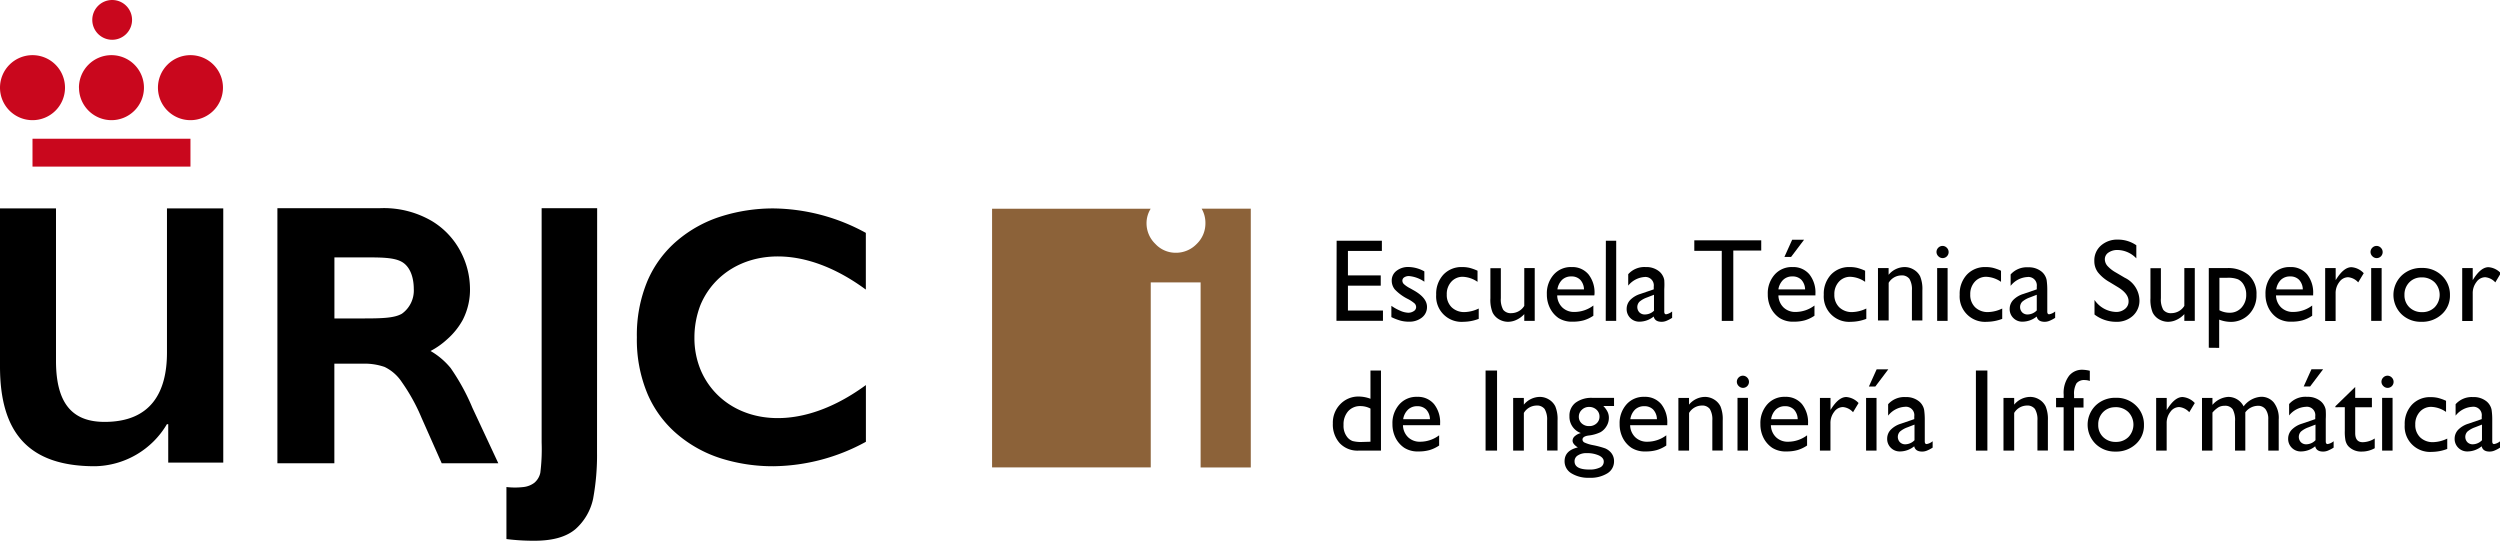
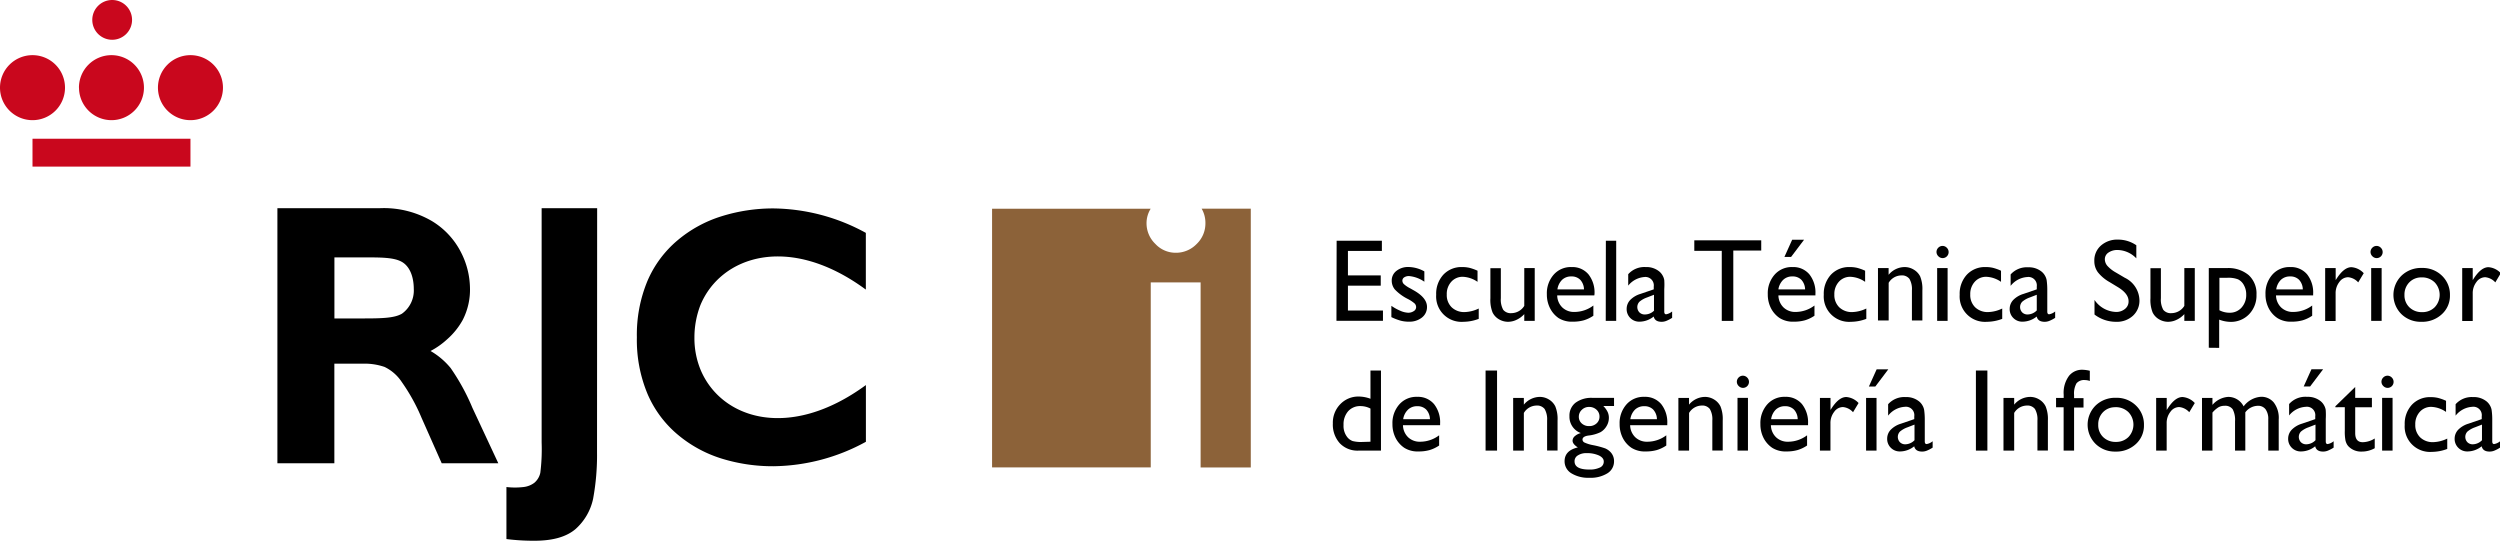
<svg xmlns="http://www.w3.org/2000/svg" id="Layer_1" data-name="Layer 1" viewBox="0 0 416.1 90.05">
  <defs>
    <style>.cls-1{fill:#c9071d;}.cls-2{fill:#8c6239;}</style>
  </defs>
  <title>Logos-Falcultades</title>
-   <path d="M37.11,34.69H27.79v24c0,6.54-2.62,11.53-10.38,11.53-5.07,0-8.09-2.7-8.09-10.14V34.69H0V61C0,72,4.74,77.6,15.78,77.6a14.19,14.19,0,0,0,12-7H28V77h9.16V34.69Z" />
  <polygon class="cls-1" points="5.41 23.09 31.7 23.09 31.7 27.73 5.41 27.73 5.41 23.09 5.41 23.09" />
  <path class="cls-1" d="M15.36,3.31a3.31,3.31,0,1,1,3.31,3.31,3.31,3.31,0,0,1-3.31-3.31Z" />
  <path class="cls-1" d="M0,14.6A5.41,5.41,0,1,1,5.41,20,5.41,5.41,0,0,1,0,14.6Z" />
  <path class="cls-1" d="M13.14,14.6A5.41,5.41,0,1,1,18.56,20a5.41,5.41,0,0,1-5.41-5.41Z" />
  <path class="cls-1" d="M26.29,14.6A5.41,5.41,0,1,1,31.7,20a5.41,5.41,0,0,1-5.41-5.41Z" />
  <path d="M82.94,77.11H73.52l-3.34-7.53a31.35,31.35,0,0,0-3.31-6A7.14,7.14,0,0,0,64,61.07a10.19,10.19,0,0,0-3.6-.54H55.65V77.11H46.17V34.65l17.07,0a15.84,15.84,0,0,1,8.64,2.14A12.88,12.88,0,0,1,76.73,42a13.37,13.37,0,0,1,1.49,5.82A11,11,0,0,1,77,53.28a12,12,0,0,1-2.62,3.23,12.92,12.92,0,0,1-2.72,1.91A12.22,12.22,0,0,1,75,61.25a35.61,35.61,0,0,1,3.63,6.63Zm-14.07-29c0-2-.64-3.72-1.93-4.49s-3.38-.78-6.28-.78h-5V53h5.06c3.12,0,5-.1,6.18-.79A4.75,4.75,0,0,0,68.87,48.07Z" />
  <path d="M99.37,75.29A40,40,0,0,1,98.72,83a9.34,9.34,0,0,1-2.93,5.06Q93.51,90,89,90a35.51,35.51,0,0,1-4.71-.28V81.06a12.12,12.12,0,0,0,2.85,0,3.66,3.66,0,0,0,1.79-.7,3,3,0,0,0,1-1.67,31.65,31.65,0,0,0,.22-5.06V34.65h9.24Z" />
  <path d="M116.57,50.8h0c3.4-8.22,14.78-12,27.54-2.6V38.76a32.62,32.62,0,0,0-15.39-4.07A28.81,28.81,0,0,0,120.08,36a21.05,21.05,0,0,0-7.31,4,18.17,18.17,0,0,0-5,6.74A23.31,23.31,0,0,0,106,56.13v0a23.31,23.31,0,0,0,1.78,9.45,18.17,18.17,0,0,0,5,6.74,21.05,21.05,0,0,0,7.31,4,28.81,28.81,0,0,0,8.64,1.28,32.62,32.62,0,0,0,15.39-4.07V64.09c-12.76,9.35-24.14,5.63-27.54-2.6h0a13.85,13.85,0,0,1-1-5.3h0V56.1A15,15,0,0,1,116.57,50.8Z" />
  <path d="M222.47,40.07H230v1.7h-5.65v4.07h5.46v1.71h-5.46v4.14h5.83v1.7h-7.74Z" />
  <path d="M231.58,52.78V50.9a8,8,0,0,0,1.5.83,3.51,3.51,0,0,0,1.29.32,1.62,1.62,0,0,0,.94-.27.77.77,0,0,0,.39-.64.86.86,0,0,0-.25-.63,5.87,5.87,0,0,0-1.09-.73,7.76,7.76,0,0,1-2.2-1.6,2.3,2.3,0,0,1-.52-1.45,2,2,0,0,1,.79-1.65,3.11,3.11,0,0,1,2-.64,5.58,5.58,0,0,1,2.64.73v1.72a5.3,5.3,0,0,0-2.53-.94,1.41,1.41,0,0,0-.82.21.66.66,0,0,0-.31.57.82.82,0,0,0,.28.58,4.81,4.81,0,0,0,1,.67l.62.35q2.2,1.24,2.2,2.75a2.19,2.19,0,0,1-.84,1.77,3.32,3.32,0,0,1-2.17.69,5.3,5.3,0,0,1-1.39-.17A9.4,9.4,0,0,1,231.58,52.78Z" />
  <path d="M246.12,51.35v1.72a7.32,7.32,0,0,1-2.56.49,4.22,4.22,0,0,1-4.52-4.5,4.68,4.68,0,0,1,1.19-3.34,4.11,4.11,0,0,1,3.14-1.27,5.25,5.25,0,0,1,1.22.13,8,8,0,0,1,1.33.48v1.85a4.61,4.61,0,0,0-2.44-.84,2.5,2.5,0,0,0-1.93.83,3,3,0,0,0-.75,2.11,2.84,2.84,0,0,0,.82,2.14,3,3,0,0,0,2.2.79A5.73,5.73,0,0,0,246.12,51.35Z" />
  <path d="M253.7,53.41V52.28a4.06,4.06,0,0,1-1.27.94,3.3,3.3,0,0,1-1.42.34,3,3,0,0,1-1.53-.42A2.69,2.69,0,0,1,248.42,52a5.65,5.65,0,0,1-.36-2.36v-5h1.74v5a3.45,3.45,0,0,0,.4,1.93,1.6,1.6,0,0,0,1.39.55,2.54,2.54,0,0,0,2.11-1.21V44.62h1.74v8.78Z" />
  <path d="M265.36,49.17h-6.18a2.86,2.86,0,0,0,.85,2,2.78,2.78,0,0,0,2,.75,5.23,5.23,0,0,0,3.17-1.07v1.7a5.79,5.79,0,0,1-1.59.76,6.63,6.63,0,0,1-1.85.23,4.14,4.14,0,0,1-2.35-.6A4.38,4.38,0,0,1,258,51.32a5,5,0,0,1-.54-2.35,4.67,4.67,0,0,1,1.14-3.26,3.79,3.79,0,0,1,3-1.26,3.48,3.48,0,0,1,2.79,1.22,4.88,4.88,0,0,1,1,3.27Zm-6.14-1h4.42a2.43,2.43,0,0,0-.62-1.6,2,2,0,0,0-1.49-.56,2.14,2.14,0,0,0-1.53.56A2.79,2.79,0,0,0,259.22,48.13Z" />
  <path d="M267.28,40.07H269V53.41h-1.74Z" />
  <path d="M277,48.13v3.73q0,.45.31.45a2.11,2.11,0,0,0,1-.47V52.9a5.7,5.7,0,0,1-1,.52,2.07,2.07,0,0,1-.75.14q-1.12,0-1.32-.88a3.78,3.78,0,0,1-2.36.86,2.08,2.08,0,0,1-1.53-.61,2.06,2.06,0,0,1-.61-1.52,2.15,2.15,0,0,1,.6-1.49,4,4,0,0,1,1.69-1l2.22-.76v-.47a1.4,1.4,0,0,0-1.58-1.58A3.81,3.81,0,0,0,271,47.54v-1.9a3.6,3.6,0,0,1,2.91-1.19,3.36,3.36,0,0,1,2.28.75,2.35,2.35,0,0,1,.52.63,2.29,2.29,0,0,1,.29.79A11.68,11.68,0,0,1,277,48.13Zm-1.71,3.54V49.06l-1.16.45a3.94,3.94,0,0,0-1.26.71,1.29,1.29,0,0,0,0,1.78,1.23,1.23,0,0,0,.9.34A2.18,2.18,0,0,0,275.34,51.67Z" />
  <path d="M282,40h11.14v1.7h-4.65V53.41h-1.92V41.75H282Z" />
  <path d="M302.16,49.17H296a2.86,2.86,0,0,0,.85,2,2.78,2.78,0,0,0,2,.75A5.23,5.23,0,0,0,302,50.85v1.7a5.79,5.79,0,0,1-1.59.76,6.63,6.63,0,0,1-1.85.23,4.14,4.14,0,0,1-2.35-.6,4.38,4.38,0,0,1-1.44-1.62,5,5,0,0,1-.54-2.35,4.67,4.67,0,0,1,1.14-3.26,3.79,3.79,0,0,1,3-1.26,3.48,3.48,0,0,1,2.79,1.22,4.88,4.88,0,0,1,1,3.27Zm-6.14-1h4.42a2.43,2.43,0,0,0-.62-1.6,2,2,0,0,0-1.49-.56,2.14,2.14,0,0,0-1.53.56A2.79,2.79,0,0,0,296,48.13Zm4.25-8.27-2.16,2.86H297l1.29-2.86Z" />
  <path d="M310.63,51.35v1.72a7.32,7.32,0,0,1-2.56.49,4.22,4.22,0,0,1-4.52-4.5,4.68,4.68,0,0,1,1.19-3.34,4.11,4.11,0,0,1,3.14-1.27,5.25,5.25,0,0,1,1.22.13,8,8,0,0,1,1.33.48v1.85a4.61,4.61,0,0,0-2.44-.84,2.5,2.5,0,0,0-1.93.83,3,3,0,0,0-.75,2.11,2.84,2.84,0,0,0,.82,2.14,3,3,0,0,0,2.2.79A5.73,5.73,0,0,0,310.63,51.35Z" />
  <path d="M314.34,44.62v1.12A3.49,3.49,0,0,1,317,44.45a2.91,2.91,0,0,1,1.53.43A2.77,2.77,0,0,1,319.59,46a5.58,5.58,0,0,1,.37,2.34v5h-1.74v-5a3.42,3.42,0,0,0-.41-1.92,1.57,1.57,0,0,0-1.37-.58,2.5,2.5,0,0,0-2.09,1.23v6.27h-1.78V44.62Z" />
  <path d="M323.28,40.93a1,1,0,0,1,.74.3,1,1,0,0,1,.31.73,1,1,0,0,1-1,1,1,1,0,0,1-.71-.31,1,1,0,0,1-.31-.72,1,1,0,0,1,.31-.71A1,1,0,0,1,323.28,40.93Zm-.86,3.69h1.74v8.78h-1.74Z" />
  <path d="M333.25,51.35v1.72a7.32,7.32,0,0,1-2.56.49,4.22,4.22,0,0,1-4.52-4.5,4.68,4.68,0,0,1,1.19-3.34,4.11,4.11,0,0,1,3.14-1.27,5.25,5.25,0,0,1,1.22.13,8,8,0,0,1,1.33.48v1.85a4.61,4.61,0,0,0-2.44-.84,2.5,2.5,0,0,0-1.93.83,3,3,0,0,0-.75,2.11,2.84,2.84,0,0,0,.82,2.14,3,3,0,0,0,2.2.79A5.73,5.73,0,0,0,333.25,51.35Z" />
  <path d="M340.75,48.13v3.73q0,.45.31.45a2.11,2.11,0,0,0,1-.47V52.9a5.7,5.7,0,0,1-1,.52,2.07,2.07,0,0,1-.75.14q-1.12,0-1.32-.88a3.78,3.78,0,0,1-2.36.86,2.08,2.08,0,0,1-1.53-.61,2.06,2.06,0,0,1-.61-1.52,2.15,2.15,0,0,1,.6-1.49,4,4,0,0,1,1.69-1l2.22-.76v-.47a1.4,1.4,0,0,0-1.58-1.58,3.81,3.81,0,0,0-2.77,1.47v-1.9a3.6,3.6,0,0,1,2.91-1.19,3.36,3.36,0,0,1,2.28.75,2.35,2.35,0,0,1,.52.63,2.29,2.29,0,0,1,.29.79A11.68,11.68,0,0,1,340.75,48.13ZM339,51.67V49.06l-1.16.45a3.94,3.94,0,0,0-1.26.71,1.29,1.29,0,0,0,0,1.78,1.23,1.23,0,0,0,.9.34A2.18,2.18,0,0,0,339,51.67Z" />
  <path d="M352.55,47.82l-1.45-.88a6.6,6.6,0,0,1-1.94-1.64,3.11,3.11,0,0,1-.58-1.86,3.28,3.28,0,0,1,1.09-2.56,4.09,4.09,0,0,1,2.84-1,5.37,5.37,0,0,1,3.06.94V43a4.42,4.42,0,0,0-3.1-1.39,2.57,2.57,0,0,0-1.54.43,1.31,1.31,0,0,0-.6,1.11,1.71,1.71,0,0,0,.44,1.12,5.56,5.56,0,0,0,1.42,1.1l1.46.86a4.27,4.27,0,0,1,2.44,3.71A3.4,3.4,0,0,1,355,52.56a3.93,3.93,0,0,1-2.79,1,5.86,5.86,0,0,1-3.6-1.21V49.92a4.49,4.49,0,0,0,3.58,2,2.25,2.25,0,0,0,1.49-.5,1.56,1.56,0,0,0,.6-1.25Q354.31,48.91,352.55,47.82Z" />
  <path d="M363.56,53.41V52.28a4.06,4.06,0,0,1-1.27.94,3.3,3.3,0,0,1-1.42.34,3,3,0,0,1-1.53-.42A2.69,2.69,0,0,1,358.28,52a5.65,5.65,0,0,1-.36-2.36v-5h1.74v5a3.45,3.45,0,0,0,.4,1.93,1.6,1.6,0,0,0,1.39.55,2.54,2.54,0,0,0,2.11-1.21V44.62h1.74v8.78Z" />
  <path d="M367.63,57.88V44.62h3a5.27,5.27,0,0,1,3.64,1.17,4.14,4.14,0,0,1,1.3,3.26,4.48,4.48,0,0,1-1.23,3.25,4.15,4.15,0,0,1-3.12,1.27,5.47,5.47,0,0,1-1.86-.37v4.7Zm3-11.64H369.4v5.4a3.63,3.63,0,0,0,1.68.41,2.58,2.58,0,0,0,2-.85,3.11,3.11,0,0,0,.78-2.19,3.07,3.07,0,0,0-.37-1.52,2.22,2.22,0,0,0-1-1A4.48,4.48,0,0,0,370.63,46.24Z" />
  <path d="M385,49.17h-6.18a2.86,2.86,0,0,0,.85,2,2.78,2.78,0,0,0,2,.75,5.23,5.23,0,0,0,3.17-1.07v1.7a5.79,5.79,0,0,1-1.59.76,6.63,6.63,0,0,1-1.85.23,4.14,4.14,0,0,1-2.35-.6,4.38,4.38,0,0,1-1.44-1.62,5,5,0,0,1-.54-2.35,4.67,4.67,0,0,1,1.14-3.26,3.79,3.79,0,0,1,3-1.26A3.48,3.48,0,0,1,384,45.67a4.88,4.88,0,0,1,1,3.27Zm-6.14-1h4.42a2.43,2.43,0,0,0-.62-1.6,2,2,0,0,0-1.49-.56,2.14,2.14,0,0,0-1.53.56A2.79,2.79,0,0,0,378.86,48.13Z" />
  <path d="M388.75,44.62v2l.1-.15q1.26-2,2.52-2a3.11,3.11,0,0,1,2.05,1L392.5,47a2.57,2.57,0,0,0-1.68-.86,1.8,1.8,0,0,0-1.46.8,3,3,0,0,0-.62,1.9v4.59H387V44.62Z" />
  <path d="M395.52,40.93a1,1,0,0,1,.74.3,1,1,0,0,1,.31.73,1,1,0,0,1-1,1,1,1,0,0,1-.71-.31,1,1,0,0,1-.31-.72,1,1,0,0,1,.31-.71A1,1,0,0,1,395.52,40.93Zm-.86,3.69h1.74v8.78h-1.74Z" />
  <path d="M403.11,44.6a4.58,4.58,0,0,1,3.33,1.29,4.35,4.35,0,0,1,1.33,3.25,4.13,4.13,0,0,1-1.35,3.16A4.78,4.78,0,0,1,403,53.56a4.58,4.58,0,0,1-3.3-1.27,4.5,4.5,0,0,1,0-6.4A4.67,4.67,0,0,1,403.11,44.6Zm-.1,1.57A2.75,2.75,0,0,0,401,47a2.87,2.87,0,0,0-.8,2.09,2.74,2.74,0,0,0,.82,2.06,2.9,2.9,0,0,0,2.11.8,2.86,2.86,0,0,0,2.1-.81,3,3,0,0,0,0-4.14A3,3,0,0,0,403,46.17Z" />
  <path d="M411.56,44.62v2l.1-.15q1.26-2,2.52-2a3.11,3.11,0,0,1,2.05,1L415.32,47a2.57,2.57,0,0,0-1.68-.86,1.8,1.8,0,0,0-1.46.8,3,3,0,0,0-.62,1.9v4.59h-1.75V44.62Z" />
  <path d="M228.1,61.67h1.75V75h-3.71A4.06,4.06,0,0,1,223,73.78a4.62,4.62,0,0,1-1.16-3.3,4.38,4.38,0,0,1,1.22-3.19A4.15,4.15,0,0,1,226.19,66a5.66,5.66,0,0,1,1.91.37Zm0,11.85V68a3.61,3.61,0,0,0-1.64-.41,2.65,2.65,0,0,0-2.07.85,3.28,3.28,0,0,0-.77,2.29,3,3,0,0,0,.67,2.09,2.07,2.07,0,0,0,.85.59,5.7,5.7,0,0,0,1.61.15Z" />
  <path d="M239.69,70.77h-6.18a2.86,2.86,0,0,0,.85,2,2.78,2.78,0,0,0,2,.75,5.23,5.23,0,0,0,3.17-1.07v1.7a5.79,5.79,0,0,1-1.59.76,6.63,6.63,0,0,1-1.85.23,4.14,4.14,0,0,1-2.35-.6,4.38,4.38,0,0,1-1.44-1.62,5,5,0,0,1-.54-2.35,4.67,4.67,0,0,1,1.14-3.26,3.79,3.79,0,0,1,3-1.26,3.48,3.48,0,0,1,2.79,1.22,4.88,4.88,0,0,1,1,3.27Zm-6.14-1H238a2.43,2.43,0,0,0-.62-1.6,2,2,0,0,0-1.49-.56,2.14,2.14,0,0,0-1.53.56A2.79,2.79,0,0,0,233.55,69.73Z" />
  <path d="M247.26,61.67h1.91V75h-1.91Z" />
  <path d="M253.63,66.23v1.12a3.49,3.49,0,0,1,2.64-1.29,2.91,2.91,0,0,1,1.53.43,2.77,2.77,0,0,1,1.07,1.16,5.58,5.58,0,0,1,.37,2.34v5H257.5V70a3.42,3.42,0,0,0-.41-1.92,1.57,1.57,0,0,0-1.37-.58,2.5,2.5,0,0,0-2.09,1.23V75h-1.78V66.23Z" />
  <path d="M261.22,69.26a2.69,2.69,0,0,1,1-2.22,4.39,4.39,0,0,1,2.8-.82h3.62v1.36h-1.78a3.64,3.64,0,0,1,.72,1,2.31,2.31,0,0,1,.2,1,2.63,2.63,0,0,1-.39,1.35,2.76,2.76,0,0,1-1,1,6.14,6.14,0,0,1-2,.56q-1,.14-1,.68a.57.57,0,0,0,.37.5,5.82,5.82,0,0,0,1.33.41,14.39,14.39,0,0,1,2.08.55,2.68,2.68,0,0,1,.84.57,2.15,2.15,0,0,1,.63,1.58,2.3,2.3,0,0,1-1.11,2,5.27,5.27,0,0,1-3,.74,5.33,5.33,0,0,1-3-.75,2.31,2.31,0,0,1-1.12-2q0-1.79,2.21-2.3-.88-.56-.88-1.12a1,1,0,0,1,.38-.76,2.33,2.33,0,0,1,1-.51A2.88,2.88,0,0,1,261.22,69.26Zm2.85,6.16a2.54,2.54,0,0,0-1.44.37,1.11,1.11,0,0,0-.56,1q0,1.36,2.44,1.36a3.86,3.86,0,0,0,1.79-.34,1.05,1.05,0,0,0,.63-1q0-.61-.8-1A4.79,4.79,0,0,0,264.07,75.42Zm.41-7.69a1.67,1.67,0,0,0-1.2.48,1.53,1.53,0,0,0-.5,1.15,1.45,1.45,0,0,0,.49,1.12,1.76,1.76,0,0,0,1.23.44,1.74,1.74,0,0,0,1.23-.45,1.47,1.47,0,0,0,.49-1.13,1.5,1.5,0,0,0-.5-1.15A1.76,1.76,0,0,0,264.48,67.73Z" />
  <path d="M277.5,70.77h-6.18a2.86,2.86,0,0,0,.85,2,2.78,2.78,0,0,0,2,.75,5.23,5.23,0,0,0,3.17-1.07v1.7a5.79,5.79,0,0,1-1.59.76,6.63,6.63,0,0,1-1.85.23,4.14,4.14,0,0,1-2.35-.6,4.38,4.38,0,0,1-1.44-1.62,5,5,0,0,1-.54-2.35,4.67,4.67,0,0,1,1.14-3.26,3.79,3.79,0,0,1,3-1.26,3.48,3.48,0,0,1,2.79,1.22,4.88,4.88,0,0,1,1,3.27Zm-6.14-1h4.42a2.43,2.43,0,0,0-.62-1.6,2,2,0,0,0-1.49-.56,2.14,2.14,0,0,0-1.53.56A2.79,2.79,0,0,0,271.36,69.73Z" />
  <path d="M281.12,66.23v1.12a3.49,3.49,0,0,1,2.64-1.29,2.91,2.91,0,0,1,1.53.43,2.77,2.77,0,0,1,1.07,1.16,5.58,5.58,0,0,1,.37,2.34v5H285V70a3.42,3.42,0,0,0-.41-1.92,1.57,1.57,0,0,0-1.37-.58,2.5,2.5,0,0,0-2.09,1.23V75h-1.78V66.23Z" />
  <path d="M290.05,62.53a1,1,0,0,1,.74.3,1,1,0,0,1,.31.73,1,1,0,0,1-1,1,1,1,0,0,1-.71-.31,1,1,0,0,1-.31-.72,1,1,0,0,1,.31-.71A1,1,0,0,1,290.05,62.53Zm-.86,3.69h1.74V75h-1.74Z" />
  <path d="M300.93,70.77h-6.18a2.86,2.86,0,0,0,.85,2,2.78,2.78,0,0,0,2,.75,5.23,5.23,0,0,0,3.17-1.07v1.7a5.79,5.79,0,0,1-1.59.76,6.63,6.63,0,0,1-1.85.23,4.14,4.14,0,0,1-2.35-.6,4.38,4.38,0,0,1-1.44-1.62,5,5,0,0,1-.54-2.35,4.67,4.67,0,0,1,1.14-3.26,3.79,3.79,0,0,1,3-1.26,3.48,3.48,0,0,1,2.79,1.22,4.88,4.88,0,0,1,1,3.27Zm-6.14-1h4.42a2.43,2.43,0,0,0-.62-1.6,2,2,0,0,0-1.49-.56,2.14,2.14,0,0,0-1.53.56A2.79,2.79,0,0,0,294.79,69.73Z" />
  <path d="M304.67,66.23v2l.1-.15q1.26-2,2.52-2a3.11,3.11,0,0,1,2.05,1l-.92,1.53a2.57,2.57,0,0,0-1.68-.86,1.8,1.8,0,0,0-1.46.8,3,3,0,0,0-.62,1.9V75h-1.75V66.23Z" />
  <path d="M310.59,66.23h1.74V75h-1.74Zm3.7-4.76-2.16,2.86h-1.07l1.29-2.86Z" />
  <path d="M320.36,69.73v3.73q0,.45.31.45a2.11,2.11,0,0,0,1-.47V74.5a5.7,5.7,0,0,1-1,.52,2.07,2.07,0,0,1-.75.14q-1.12,0-1.32-.88a3.78,3.78,0,0,1-2.36.86,2.08,2.08,0,0,1-1.53-.61,2.06,2.06,0,0,1-.61-1.52,2.15,2.15,0,0,1,.6-1.49,4,4,0,0,1,1.69-1l2.22-.76v-.47a1.4,1.4,0,0,0-1.58-1.58,3.81,3.81,0,0,0-2.77,1.47v-1.9a3.6,3.6,0,0,1,2.91-1.19,3.36,3.36,0,0,1,2.28.75,2.35,2.35,0,0,1,.52.63,2.29,2.29,0,0,1,.29.79A11.68,11.68,0,0,1,320.36,69.73Zm-1.71,3.54V70.67l-1.16.45a3.94,3.94,0,0,0-1.26.71,1.29,1.29,0,0,0,0,1.78,1.23,1.23,0,0,0,.9.34A2.18,2.18,0,0,0,318.65,73.27Z" />
  <path d="M328.87,61.67h1.91V75h-1.91Z" />
  <path d="M335.24,66.23v1.12a3.49,3.49,0,0,1,2.64-1.29,2.91,2.91,0,0,1,1.53.43,2.77,2.77,0,0,1,1.07,1.16,5.58,5.58,0,0,1,.37,2.34v5h-1.74V70a3.42,3.42,0,0,0-.41-1.92,1.57,1.57,0,0,0-1.37-.58,2.5,2.5,0,0,0-2.09,1.23V75h-1.78V66.23Z" />
  <path d="M343.48,66.23V65.7a4.72,4.72,0,0,1,.9-3.16,2.77,2.77,0,0,1,2.16-1,5.87,5.87,0,0,1,1.29.17v1.7a2.35,2.35,0,0,0-.8-.15,1.65,1.65,0,0,0-1.42.54,3.45,3.45,0,0,0-.4,1.94v.52h1.57v1.57h-1.57V75h-1.74V67.79h-1.26V66.23Z" />
  <path d="M352.18,66.21a4.58,4.58,0,0,1,3.33,1.29,4.35,4.35,0,0,1,1.33,3.25,4.13,4.13,0,0,1-1.35,3.16,4.78,4.78,0,0,1-3.39,1.25,4.58,4.58,0,0,1-3.3-1.27,4.5,4.5,0,0,1,0-6.4A4.67,4.67,0,0,1,352.18,66.21Zm-.1,1.57a2.75,2.75,0,0,0-2.05.82,2.87,2.87,0,0,0-.8,2.09,2.74,2.74,0,0,0,.82,2.06,2.9,2.9,0,0,0,2.11.8,2.86,2.86,0,0,0,2.1-.81,3,3,0,0,0,0-4.14A3,3,0,0,0,352.08,67.77Z" />
  <path d="M360.63,66.23v2l.1-.15q1.26-2,2.52-2a3.11,3.11,0,0,1,2.05,1l-.92,1.53a2.57,2.57,0,0,0-1.68-.86,1.8,1.8,0,0,0-1.46.8,3,3,0,0,0-.62,1.9V75h-1.75V66.23Z" />
  <path d="M373.71,68.63V75H372V70.12a3.84,3.84,0,0,0-.39-2,1.53,1.53,0,0,0-1.37-.58,2,2,0,0,0-1,.25,4.38,4.38,0,0,0-1,.88V75h-1.74V66.23h1.74v1.16a3.78,3.78,0,0,1,2.6-1.33,2.86,2.86,0,0,1,2.59,1.58,3.92,3.92,0,0,1,2.91-1.6,2.68,2.68,0,0,1,2.1.94,4.22,4.22,0,0,1,.83,2.85V75h-1.74v-5.2a2.71,2.71,0,0,0-.45-1.68,1.53,1.53,0,0,0-1.29-.58A2.67,2.67,0,0,0,373.71,68.63Z" />
  <path d="M387.1,69.73v3.73q0,.45.31.45a2.11,2.11,0,0,0,1-.47V74.5a5.7,5.7,0,0,1-1,.52,2.07,2.07,0,0,1-.75.14q-1.12,0-1.32-.88a3.78,3.78,0,0,1-2.36.86,2.08,2.08,0,0,1-1.53-.61,2.06,2.06,0,0,1-.61-1.52,2.15,2.15,0,0,1,.6-1.49,4,4,0,0,1,1.69-1l2.22-.76v-.47a1.4,1.4,0,0,0-1.58-1.58A3.81,3.81,0,0,0,381,69.15v-1.9A3.6,3.6,0,0,1,384,66.05a3.36,3.36,0,0,1,2.28.75,2.35,2.35,0,0,1,.52.63,2.29,2.29,0,0,1,.29.79A11.68,11.68,0,0,1,387.1,69.73Zm-1.71,3.54V70.67l-1.16.45a3.94,3.94,0,0,0-1.26.71,1.29,1.29,0,0,0,0,1.78,1.23,1.23,0,0,0,.9.34A2.18,2.18,0,0,0,385.39,73.27Zm1.27-11.81-2.16,2.86h-1.07l1.29-2.86Z" />
  <path d="M388.7,67.62,392,64.41v1.81h2.78v1.57H392v4.3q0,1.51,1.25,1.51a3.88,3.88,0,0,0,2-.62V74.6a4.39,4.39,0,0,1-2.19.56,2.9,2.9,0,0,1-2-.7,2,2,0,0,1-.41-.47,2.5,2.5,0,0,1-.27-.69,7.72,7.72,0,0,1-.11-1.62v-3.9H388.7Z" />
  <path d="M397.34,62.53a1,1,0,0,1,.74.3,1,1,0,0,1,.31.73,1,1,0,0,1-1,1,1,1,0,0,1-.71-.31,1,1,0,0,1-.31-.72,1,1,0,0,1,.31-.71A1,1,0,0,1,397.34,62.53Zm-.86,3.69h1.74V75h-1.74Z" />
  <path d="M407.32,73v1.72a7.32,7.32,0,0,1-2.56.49,4.22,4.22,0,0,1-4.52-4.5,4.68,4.68,0,0,1,1.19-3.34,4.11,4.11,0,0,1,3.14-1.27,5.25,5.25,0,0,1,1.22.13,8,8,0,0,1,1.33.48v1.85a4.61,4.61,0,0,0-2.44-.84,2.5,2.5,0,0,0-1.93.83,3,3,0,0,0-.75,2.11,2.84,2.84,0,0,0,.82,2.14,3,3,0,0,0,2.2.79A5.73,5.73,0,0,0,407.32,73Z" />
  <path d="M414.81,69.73v3.73q0,.45.31.45a2.11,2.11,0,0,0,1-.47V74.5a5.7,5.7,0,0,1-1,.52,2.07,2.07,0,0,1-.75.14q-1.12,0-1.32-.88a3.78,3.78,0,0,1-2.36.86,2.08,2.08,0,0,1-1.53-.61,2.06,2.06,0,0,1-.61-1.52,2.15,2.15,0,0,1,.6-1.49,4,4,0,0,1,1.69-1l2.22-.76v-.47a1.4,1.4,0,0,0-1.58-1.58,3.81,3.81,0,0,0-2.77,1.47v-1.9a3.6,3.6,0,0,1,2.91-1.19,3.36,3.36,0,0,1,2.28.75,2.35,2.35,0,0,1,.52.63,2.29,2.29,0,0,1,.29.79A11.68,11.68,0,0,1,414.81,69.73Zm-1.71,3.54V70.67l-1.16.45a3.94,3.94,0,0,0-1.26.71,1.29,1.29,0,0,0,0,1.78,1.23,1.23,0,0,0,.9.34A2.18,2.18,0,0,0,413.1,73.27Z" />
  <path class="cls-2" d="M200,34.73a4.69,4.69,0,0,1,.63,2.41,4.73,4.73,0,0,1-1.46,3.47,4.78,4.78,0,0,1-3.51,1.46,4.6,4.6,0,0,1-3.37-1.48,4.75,4.75,0,0,1-1.46-3.44,4.52,4.52,0,0,1,.69-2.41H165.12V77.79h26.41V47h8.3v30.8h8.35V34.73Z" />
</svg>